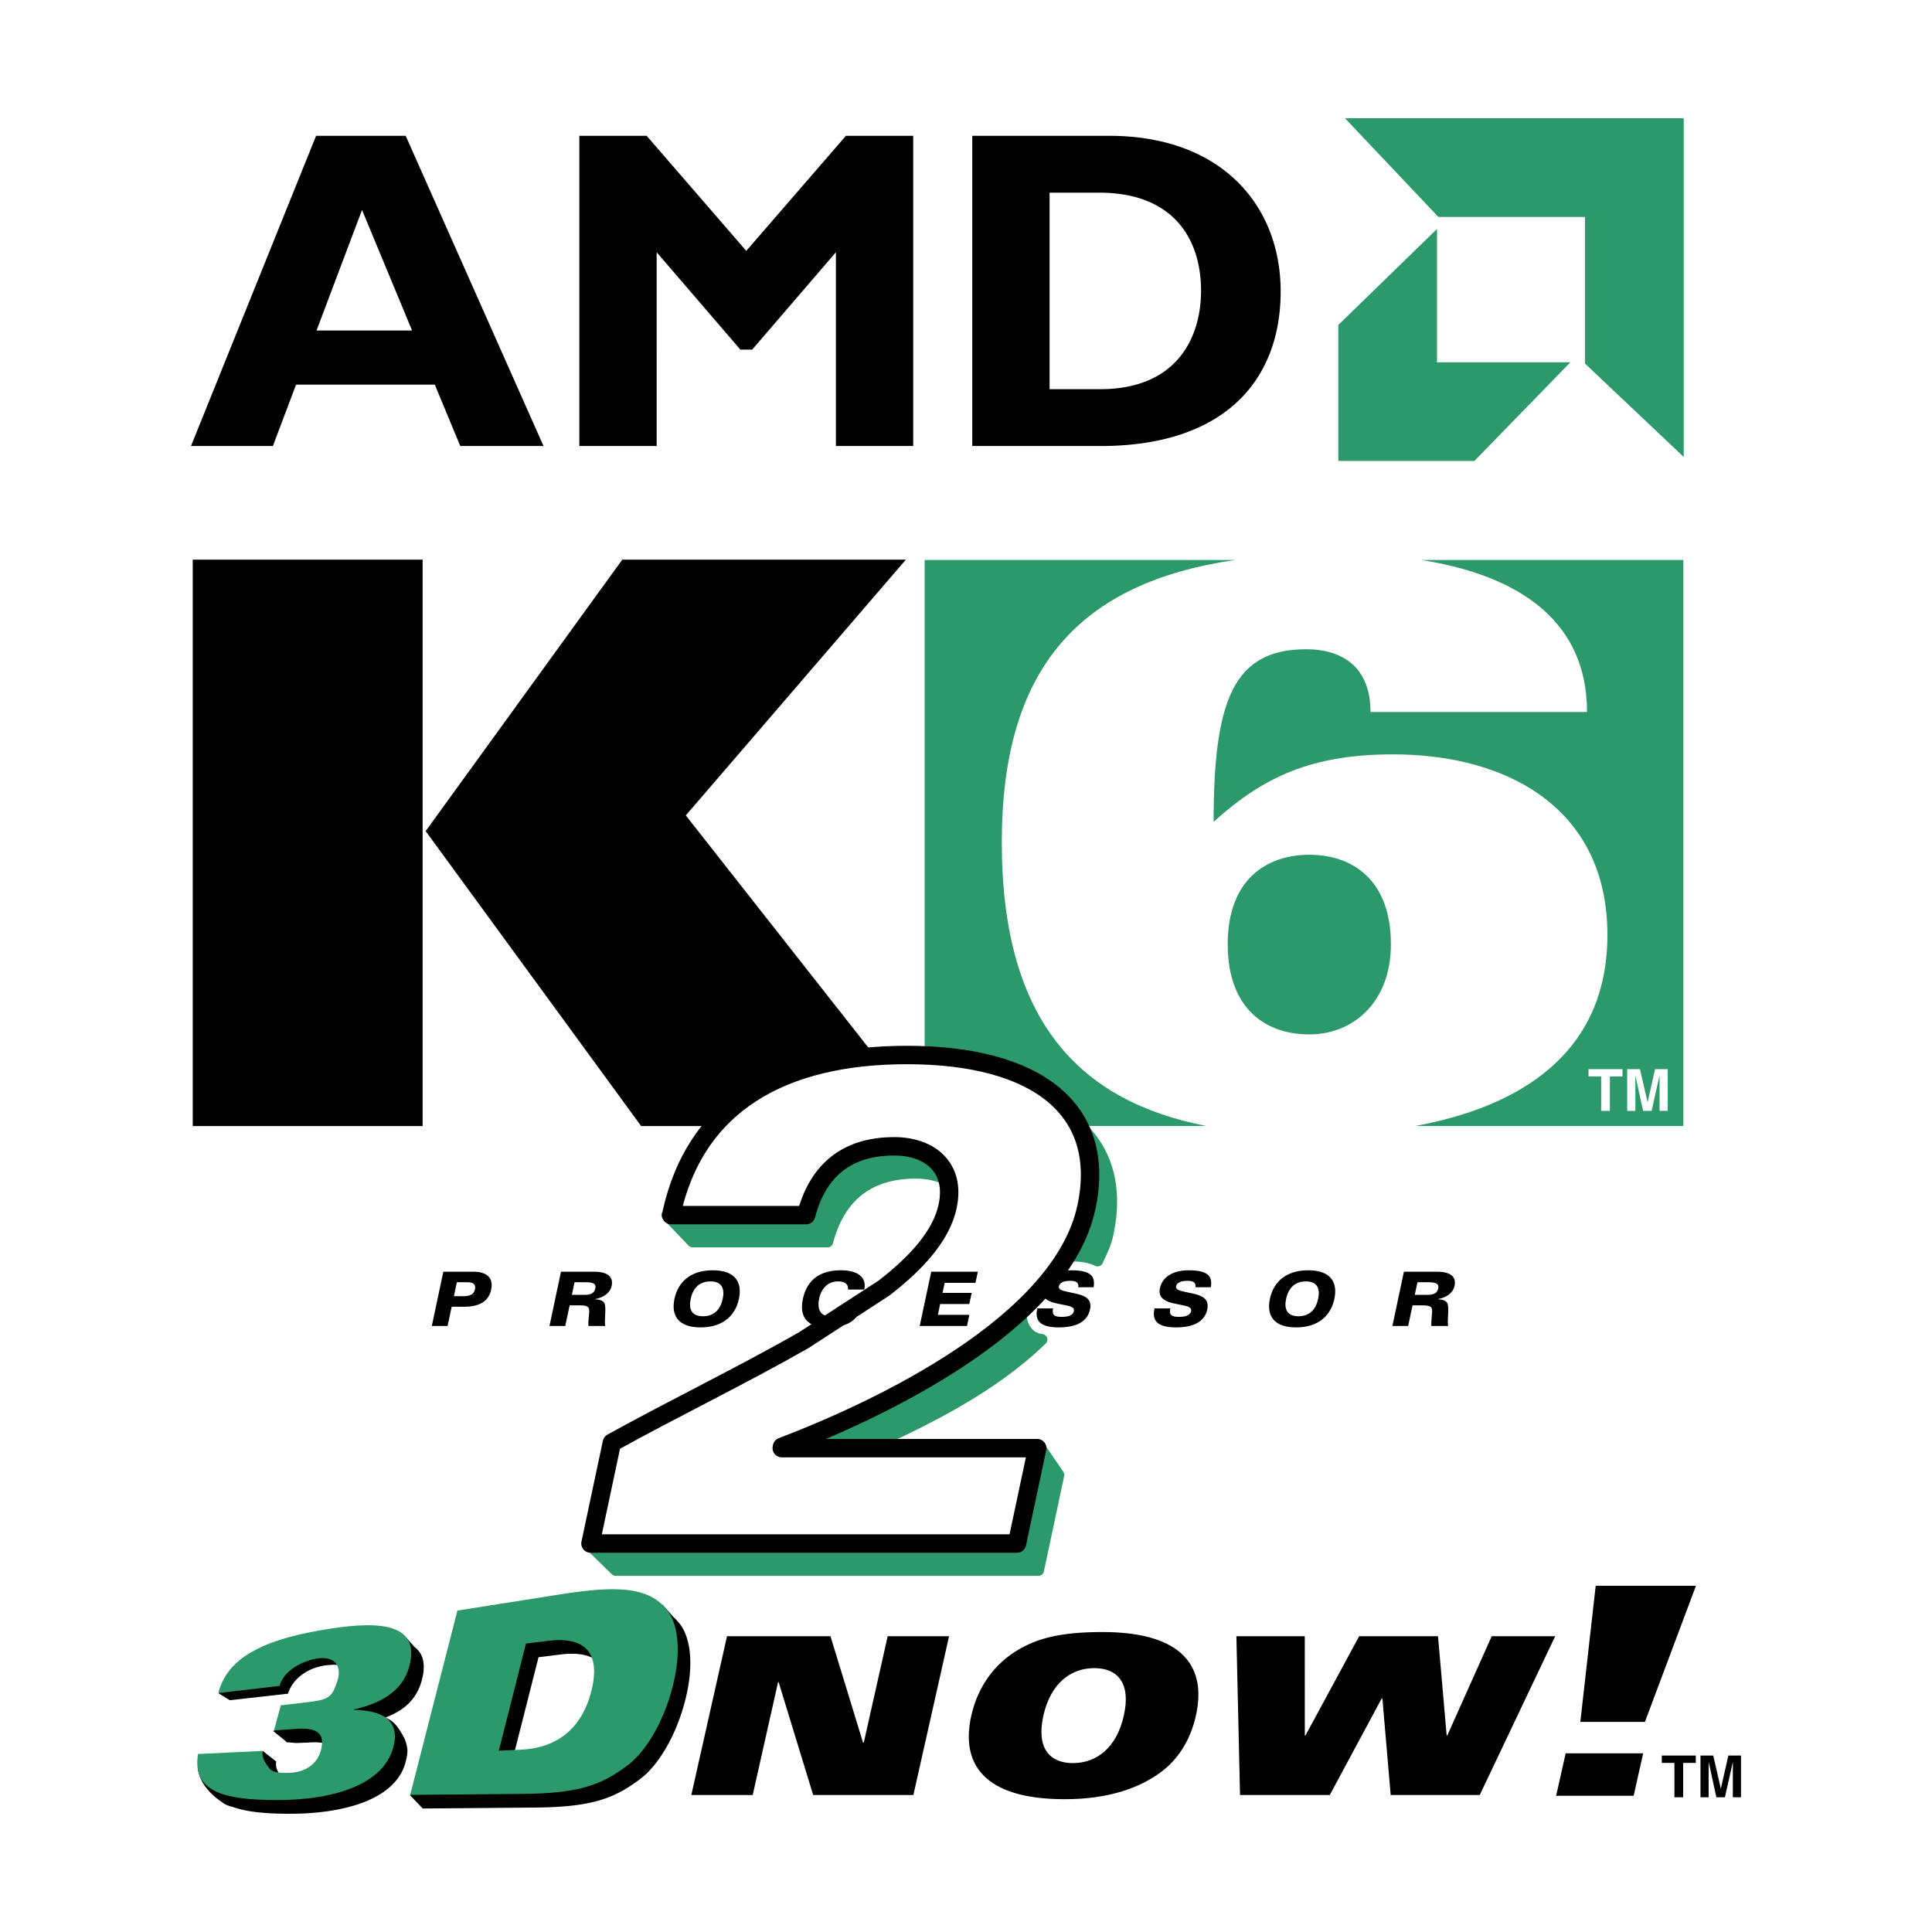
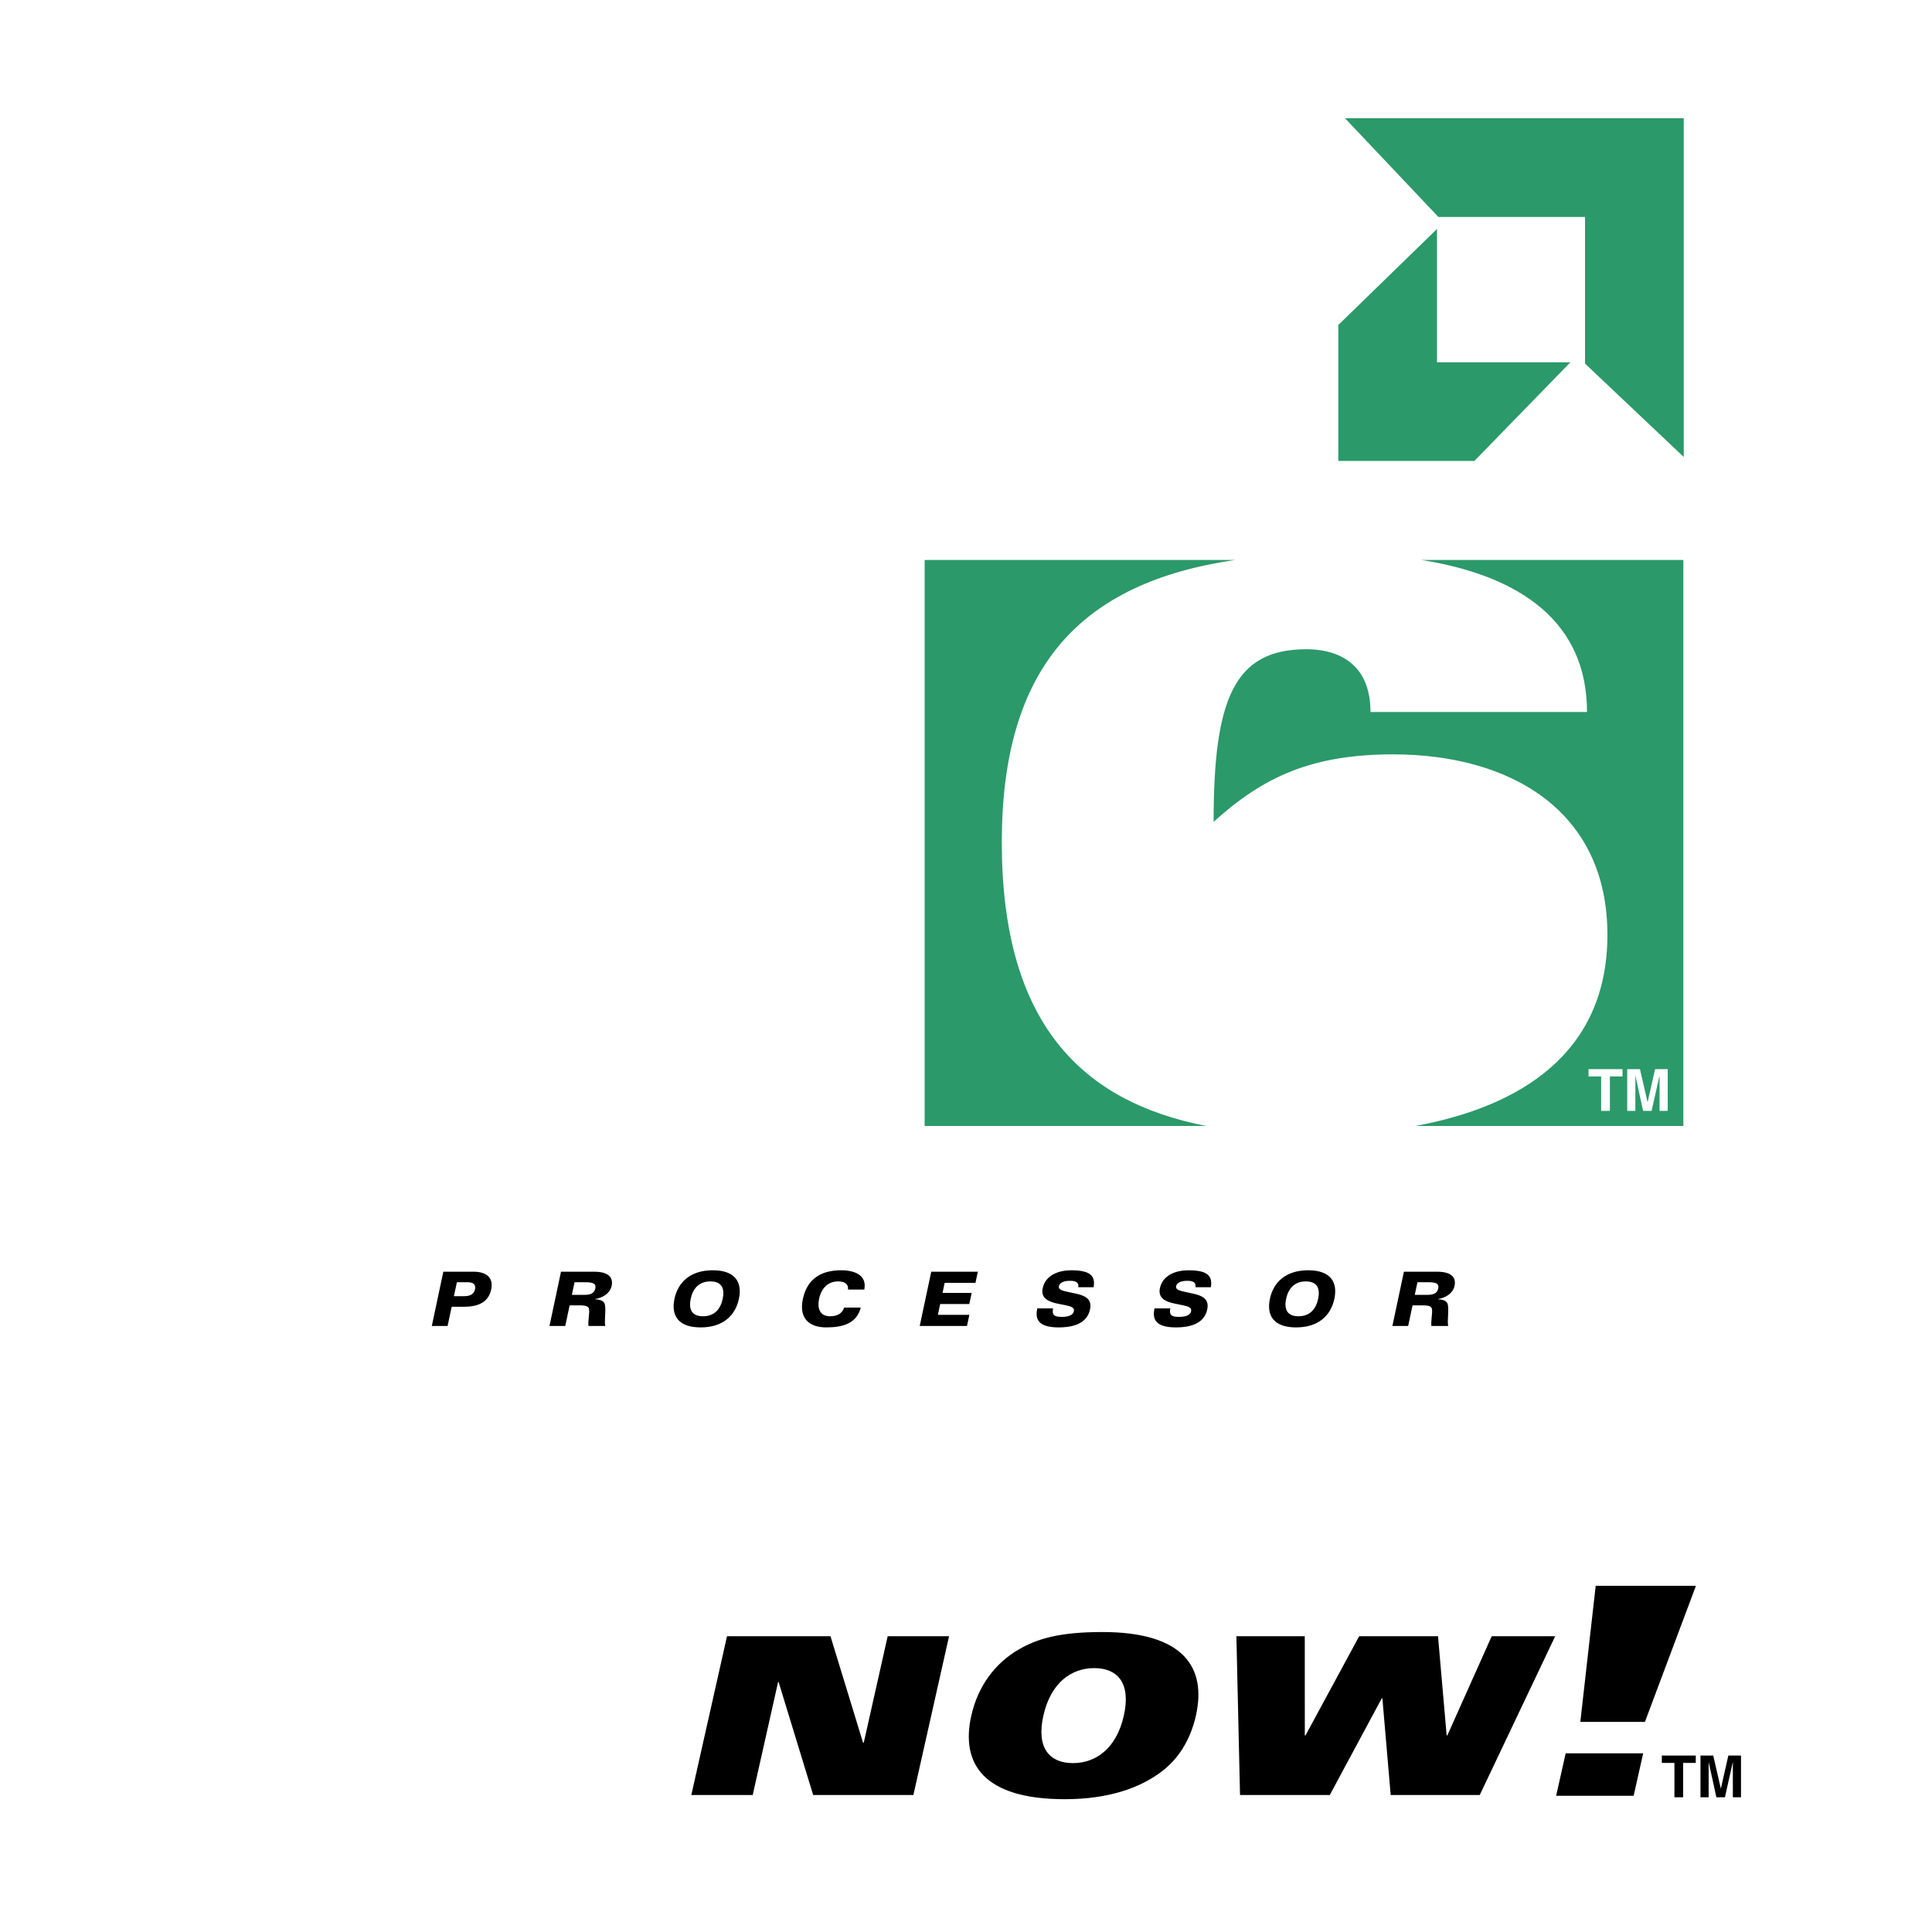
<svg xmlns="http://www.w3.org/2000/svg" width="2500" height="2500" viewBox="0 0 192.756 192.756">
  <path fill="#fff" d="M0 192.756h192.756V0H0v192.756z" />
  <path d="M136.588 71.235c0-2.109-.625-3.672-1.72-4.688-1.094-1.015-2.655-1.563-4.688-1.563-7.189 0-9.221 5.001-9.221 17.191 5.001-4.532 9.846-6.72 17.895-6.72 11.486 0 21.332 5.47 21.332 17.972 0 15.862-15.707 19.926-29.693 19.926-18.285 0-30.631-6.643-30.631-29.148 0-20.706 11.018-28.753 32.897-28.753 14.69 0 25.395 4.375 25.395 15.783h-21.566zm-14.222 23.13c0 6.487 3.828 8.987 8.127 8.987 4.375 0 8.127-3.205 8.127-8.987 0-6.407-3.828-8.908-8.127-8.908s-8.127 2.501-8.127 8.908z" fill-rule="evenodd" clip-rule="evenodd" fill="#fff" />
-   <path d="M67.982 162.234a5.011 5.011 0 0 0-.787-.893l-1.126-1.279.022.551c-2.015-.977-4.961-.809-9.03-.168l-10.174 1.605-3.515 13.721c-.316-.178-.584-.344-.606-.41-.055-.162-1.851 3.758-1.851 3.758l1.261 1.316h.001-.001l11.174-.094c5.676-.051 7.914-.871 10.58-2.895 1.981-1.533 3.652-4.672 4.455-7.889.823-3.305.551-5.871-.403-7.323zm-7.727 7.83c-.971 3.865-3.544 5.717-7.081 5.871l-2.155.092 2.71-10.684 2.192-.273c3.601-.449 5.315 1.088 4.334 4.994zM41.374 164.332l-.896-1.002-.413.412c-1.448-.365-3.511-.256-5.922.123-2.97.471-5.475 1.084-7.409 2.113-.823.426-1.524.926-2.105 1.512l-.702-.73-2.124 2.178 1.126.695 5.808-.654c.484-1.617 2.316-2.961 4.816-2.879 1.872.061 1.427 1.451 1.143 2.549-.4 1.543-1.468 2.246-3.154 2.408l-.855.082.209-.35-2.886.109-.708 1.852 1.09.869.217.219.033-.012.931.076 1.214-.049c2.037-.143 2.936.389 2.482 2.135-.326 1.25-1.41 2.195-3.174 2.248-.921.027-1.452-.174-1.737-.535-.279-.385-.973-1.176-.794-1.947l-1.344-1.064-.77 1.438-4.442.234-.009.074c-.682-.625-1.191-1.068-1.191-1.068l-.073.943s-.048 1.863 2.444 3.508c0 0 .242.27 1.079.471 1.348.49 3.284.68 5.819.668 5.442-.025 10.567-1.502 11.427-5.309.199-.875.217-1.127-.091-2.072 0 0-.636-1.379-1.344-1.869a3.195 3.195 0 0 0-.633-.348c1.792-.66 3.146-1.764 3.663-3.785.405-1.581.101-2.612-.725-3.243zM42.468 82.919l19.616-27.08h28.292L68.422 81.354l24.369 30.994H63.97L42.468 82.919zM19.23 55.839h22.936v56.509H19.23V55.839zM54.227 44.5h-8.305l-2.541-6.126H29.539L27.225 44.5h-8.169l12.48-30.95h8.94L54.227 44.5zM36.12 20.947l-4.539 12.026h9.531L36.12 20.947zM84.396 13.55h6.715V44.5h-7.714V25.168l-8.35 9.712h-1.18l-8.35-9.712V44.5h-7.715V13.55h6.717l9.938 11.481 9.939-11.481zM110.663 13.55c11.299 0 17.108 7.035 17.108 15.521 0 8.895-5.628 15.429-17.971 15.429H97.003V13.55h13.66zm-5.945 25.278h5.037c7.76 0 10.074-5.265 10.074-9.803 0-5.309-2.858-9.803-10.165-9.803h-4.946v19.606z" fill-rule="evenodd" clip-rule="evenodd" />
  <path fill-rule="evenodd" clip-rule="evenodd" fill="#2b9969" d="M134.192 11.799l9.314 9.844h14.634v14.635l9.846 9.313V11.799h-33.794zM143.372 22.842l-9.844 9.578v13.571h13.57l9.579-9.845h-13.305V22.842zM99.95 84.028c0-17.415 7.785-25.889 23.254-28.158H92.253v56.466h28.081c-12.5-2.441-20.384-10.311-20.384-28.308z" />
  <path d="M141.818 55.87c9.933 1.584 16.519 6.212 16.519 15.167h-21.603c0-2.113-.627-3.678-1.722-4.696-1.096-1.017-2.661-1.564-4.696-1.564-7.201 0-9.234 5.008-9.234 17.218 5.009-4.54 9.862-6.731 17.922-6.731 11.505 0 21.368 5.479 21.368 18.003 0 11.909-8.842 17.178-19.17 19.071h26.746V55.87h-26.13z" fill-rule="evenodd" clip-rule="evenodd" fill="#2b9969" />
-   <path d="M138.77 94.203c0-6.418-3.835-8.922-8.14-8.922s-8.141 2.504-8.141 8.922c0 6.496 3.836 9 8.141 9 4.383 0 8.14-3.207 8.14-9z" fill-rule="evenodd" clip-rule="evenodd" fill="#2b9969" />
-   <path d="M91.368 117.039c1.181 0 2.267.242 3.159.711-.564-2.242-2.73-3.391-5.332-3.391-5.235 0-7.76 2.924-8.801 6.865H66.539l2.57 2.68h13.458c1.042-3.943 3.568-6.865 8.801-6.865zM106.067 125.402c1.105-1.703 1.905-3.123 2.303-4.992.695-3.273.358-6.061-.885-8.318 2.922 2.568 4.062 6.275 3.059 10.998-.223 1.051-.575 1.711-1.037 2.711 0 0-1.27-.727-3.44-.399zM101.835 130.369c.451-9.611-17.093 11.395-23.838 13.969l-.029.137h8.306c6.07-2.75 12.67-5.967 17.677-10.828-.001-.001-2.266-.061-2.116-3.278zM101.436 153.99h-42.75l2.737 2.68h42.187l2.023-9.516-2.009-2.941-2.188 9.777z" fill-rule="evenodd" clip-rule="evenodd" fill="#2b9969" stroke="#2b9969" stroke-width="1.102" stroke-linecap="round" stroke-linejoin="round" stroke-miterlimit="2.613" />
-   <path d="M88.193 128.514c3.396-2.627 5.748-5.324 6.353-8.164.837-3.943-1.857-5.982-5.323-5.982-5.234 0-7.759 2.922-8.801 6.865h-13.46c2.385-11.215 11.281-15.975 23.517-15.975 12.984 0 19.986 5.438 17.919 15.16-2.484 11.691-20.756 20.256-30.374 23.928l-.028.135h25.492l-2.023 9.518H58.911l2.137-10.061c6.303-3.486 13.226-6.84 19.147-10.232l7.998-5.192z" fill-rule="evenodd" clip-rule="evenodd" fill="#fff" stroke="#000" stroke-width="1.837" stroke-linecap="round" stroke-linejoin="round" stroke-miterlimit="2.613" />
  <path d="M44.231 126.879h3.022c1.214 0 2.014.541 1.752 1.777-.231 1.086-1.048 1.717-2.675 1.717h-1.266l-.407 1.918h-1.575l1.149-5.412zm1.055 2.443h.968c.592 0 1.021-.15 1.136-.689.099-.465-.158-.703-.721-.703h-1.086l-.297 1.392zM55.97 126.879h3.307c1.304 0 1.946.473 1.746 1.418-.146.689-.812 1.17-1.65 1.311l-.003.016c.45.029.856.135.963.473.158.494-.054 1.635.051 2.195h-1.671c-.062-.523.127-1.305.057-1.68-.045-.246-.258-.375-.887-.375h-1.05l-.437 2.055h-1.574l1.148-5.413zm1.084 2.31h1.252c.72 0 1-.227 1.088-.639.111-.525-.28-.621-1.038-.621h-1.034l-.268 1.26zM71.112 126.736c2.265 0 2.958 1.215 2.611 2.848-.347 1.635-1.557 2.852-3.82 2.852-2.265 0-2.959-1.217-2.612-2.852.348-1.633 1.558-2.848 3.821-2.848zm-.973 4.588c1.2 0 1.764-.787 1.966-1.74.202-.951-.028-1.738-1.228-1.738-1.199 0-1.764.787-1.965 1.738-.202.953.026 1.74 1.227 1.74zM92.91 126.879h4.649l-.237 1.109h-3.073l-.213 1.004h2.908l-.236 1.112H93.8l-.228 1.078h3.141l-.236 1.109h-4.716l1.149-5.412zM105.065 130.537c-.132.689.149.848.885.848.929 0 1.141-.33 1.192-.57.076-.359-.272-.479-.87-.6l-.739-.148c-.855-.174-1.724-.504-1.504-1.539.282-1.326 1.61-1.791 2.848-1.791 1.978 0 2.413.607 2.234 1.688h-1.528c.072-.555-.36-.639-.831-.639-.69 0-1.04.232-1.104.533-.079.367.396.465.948.586l.695.148c.947.203 1.688.525 1.46 1.598-.32 1.506-1.9 1.785-3.115 1.785-2.182 0-2.35-.938-2.147-1.898h1.576v-.001zM116.759 130.537c-.131.689.15.848.885.848.93 0 1.144-.33 1.193-.57.076-.359-.274-.479-.87-.6l-.74-.148c-.855-.174-1.722-.504-1.503-1.539.282-1.326 1.61-1.791 2.848-1.791 1.979 0 2.412.607 2.234 1.688h-1.529c.072-.555-.358-.639-.832-.639-.688 0-1.038.232-1.102.533-.078.367.396.465.948.586l.694.148c.947.203 1.688.525 1.46 1.598-.319 1.506-1.899 1.785-3.114 1.785-2.183 0-2.351-.938-2.146-1.898h1.574v-.001zM130.52 126.736c2.265 0 2.958 1.215 2.611 2.848-.347 1.635-1.556 2.852-3.821 2.852-2.264 0-2.958-1.217-2.611-2.852.347-1.633 1.557-2.848 3.821-2.848zm-.975 4.588c1.2 0 1.765-.787 1.966-1.74.203-.951-.028-1.738-1.227-1.738s-1.765.787-1.968 1.738c-.201.953.03 1.74 1.229 1.74zM140.068 126.879h3.307c1.304 0 1.946.473 1.745 1.418-.146.689-.811 1.17-1.65 1.311l-.003.016c.451.029.856.135.965.473.157.494-.055 1.635.05 2.195h-1.672c-.061-.523.128-1.305.058-1.68-.046-.246-.258-.375-.889-.375h-1.049l-.437 2.055h-1.574l1.149-5.413zm1.084 2.31h1.253c.72 0 .998-.227 1.086-.639.112-.525-.279-.621-1.036-.621h-1.035l-.268 1.26zM84.61 128.656c.046-.6-.397-.811-.997-.811-1.027 0-1.674.721-1.885 1.709-.203.961.037 1.77 1.102 1.77.601 0 1.19-.211 1.384-.869h1.665c-.406 1.596-1.808 1.98-3.442 1.98-1.619 0-2.763-.826-2.334-2.842.431-2.033 1.865-2.857 3.799-2.857 1.38 0 2.611.488 2.329 1.92H84.61z" fill-rule="evenodd" clip-rule="evenodd" />
-   <path d="M26.221 174.689c-.177.771.422 1.408.702 1.791.388.387 1 .424 1.921.396 1.764-.057 2.849-1.002 3.175-2.25.454-1.746-.445-2.279-2.484-2.135l-2.193.156.67-2.508 2.299-.266c2.567-.299 2.808-.438 3.411-2.371.285-1.1-.145-2.289-2.001-2.043-1.438.191-3.423 1.186-3.829 2.744l-6.117.717c.522-1.977 1.812-3.326 3.708-4.305 1.934-1.029 4.438-1.645 7.409-2.113 5.336-.84 9.002-.381 7.956 3.709-.661 2.576-2.965 3.76-5.518 4.336l-.012.049c3.222.066 4.556 1.281 3.936 3.689-.976 3.779-5.986 5.283-11.428 5.307-5.976.029-8.635-1.051-8.069-4.596l6.464-.307zM45.635 160.689l10.174-1.605c5.599-.883 9.084-.881 10.921 1.789.953 1.449 1.226 4.018.402 7.322-.801 3.219-2.473 6.357-4.455 7.891-2.666 2.021-4.903 2.844-10.579 2.893l-11.174.096 4.711-18.386zm4.132 13.977l2.154-.094c3.539-.152 6.111-2.006 7.082-5.869.979-3.906-.732-5.445-4.334-4.994l-2.192.271-2.71 10.686z" fill-rule="evenodd" clip-rule="evenodd" fill="#2b9969" />
  <path fill-rule="evenodd" clip-rule="evenodd" d="M72.534 163.246h10.323l3.249 10.619h.072l2.386-10.619h6.124l-3.559 15.842H81.13l-3.451-11.279h-.047l-2.534 11.279h-6.125l3.561-15.842zM115.878 176.762c-2.18 1.646-5.325 2.744-9.642 2.744-8.188 0-10.395-3.6-9.329-8.338.689-3.072 2.486-5.289 4.703-6.584 1.842-1.076 4.06-1.756 8.374-1.756 8.189 0 10.396 3.6 9.332 8.34-.547 2.434-1.765 4.344-3.438 5.594zm-6.702-10.334c-2.32 0-4.349 1.492-5.077 4.74-.73 3.246.627 4.738 2.948 4.738 2.319 0 4.348-1.492 5.078-4.738.729-3.248-.629-4.74-2.949-4.74zM123.356 163.246h6.822l.003 9.897h.069l5.355-9.897h7.865l.863 9.897h.067l4.429-9.897h6.333l-7.527 15.842h-8.885l-.828-9.633h-.069l-5.18 9.633h-8.955l-.362-15.842zM156.208 174.928h7.732l-.951 4.238h-7.733l.952-4.238zm2.996-16.715h10.002l-5.091 13.58h-6.445l1.534-13.58z" />
  <path fill-rule="evenodd" clip-rule="evenodd" fill="#fff" d="M160.618 110.832h-.871V107.4h-1.26v-.734h3.39v.734h-1.259v3.432zM166.389 110.832h-.815v-3.482h-.011l-.779 3.482h-.852l-.761-3.482h-.011v3.482h-.814v-4.166h1.273l.755 3.285h.011l.743-3.285h1.261v4.166z" />
  <path fill-rule="evenodd" clip-rule="evenodd" d="M167.929 179.316h-.871v-3.431H165.8v-.735h3.387v.735h-1.258v3.431zM173.7 179.316h-.813v-3.482h-.012l-.779 3.482h-.853l-.76-3.482h-.012v3.482h-.814v-4.166h1.273l.754 3.286h.01l.744-3.286h1.262v4.166z" />
</svg>